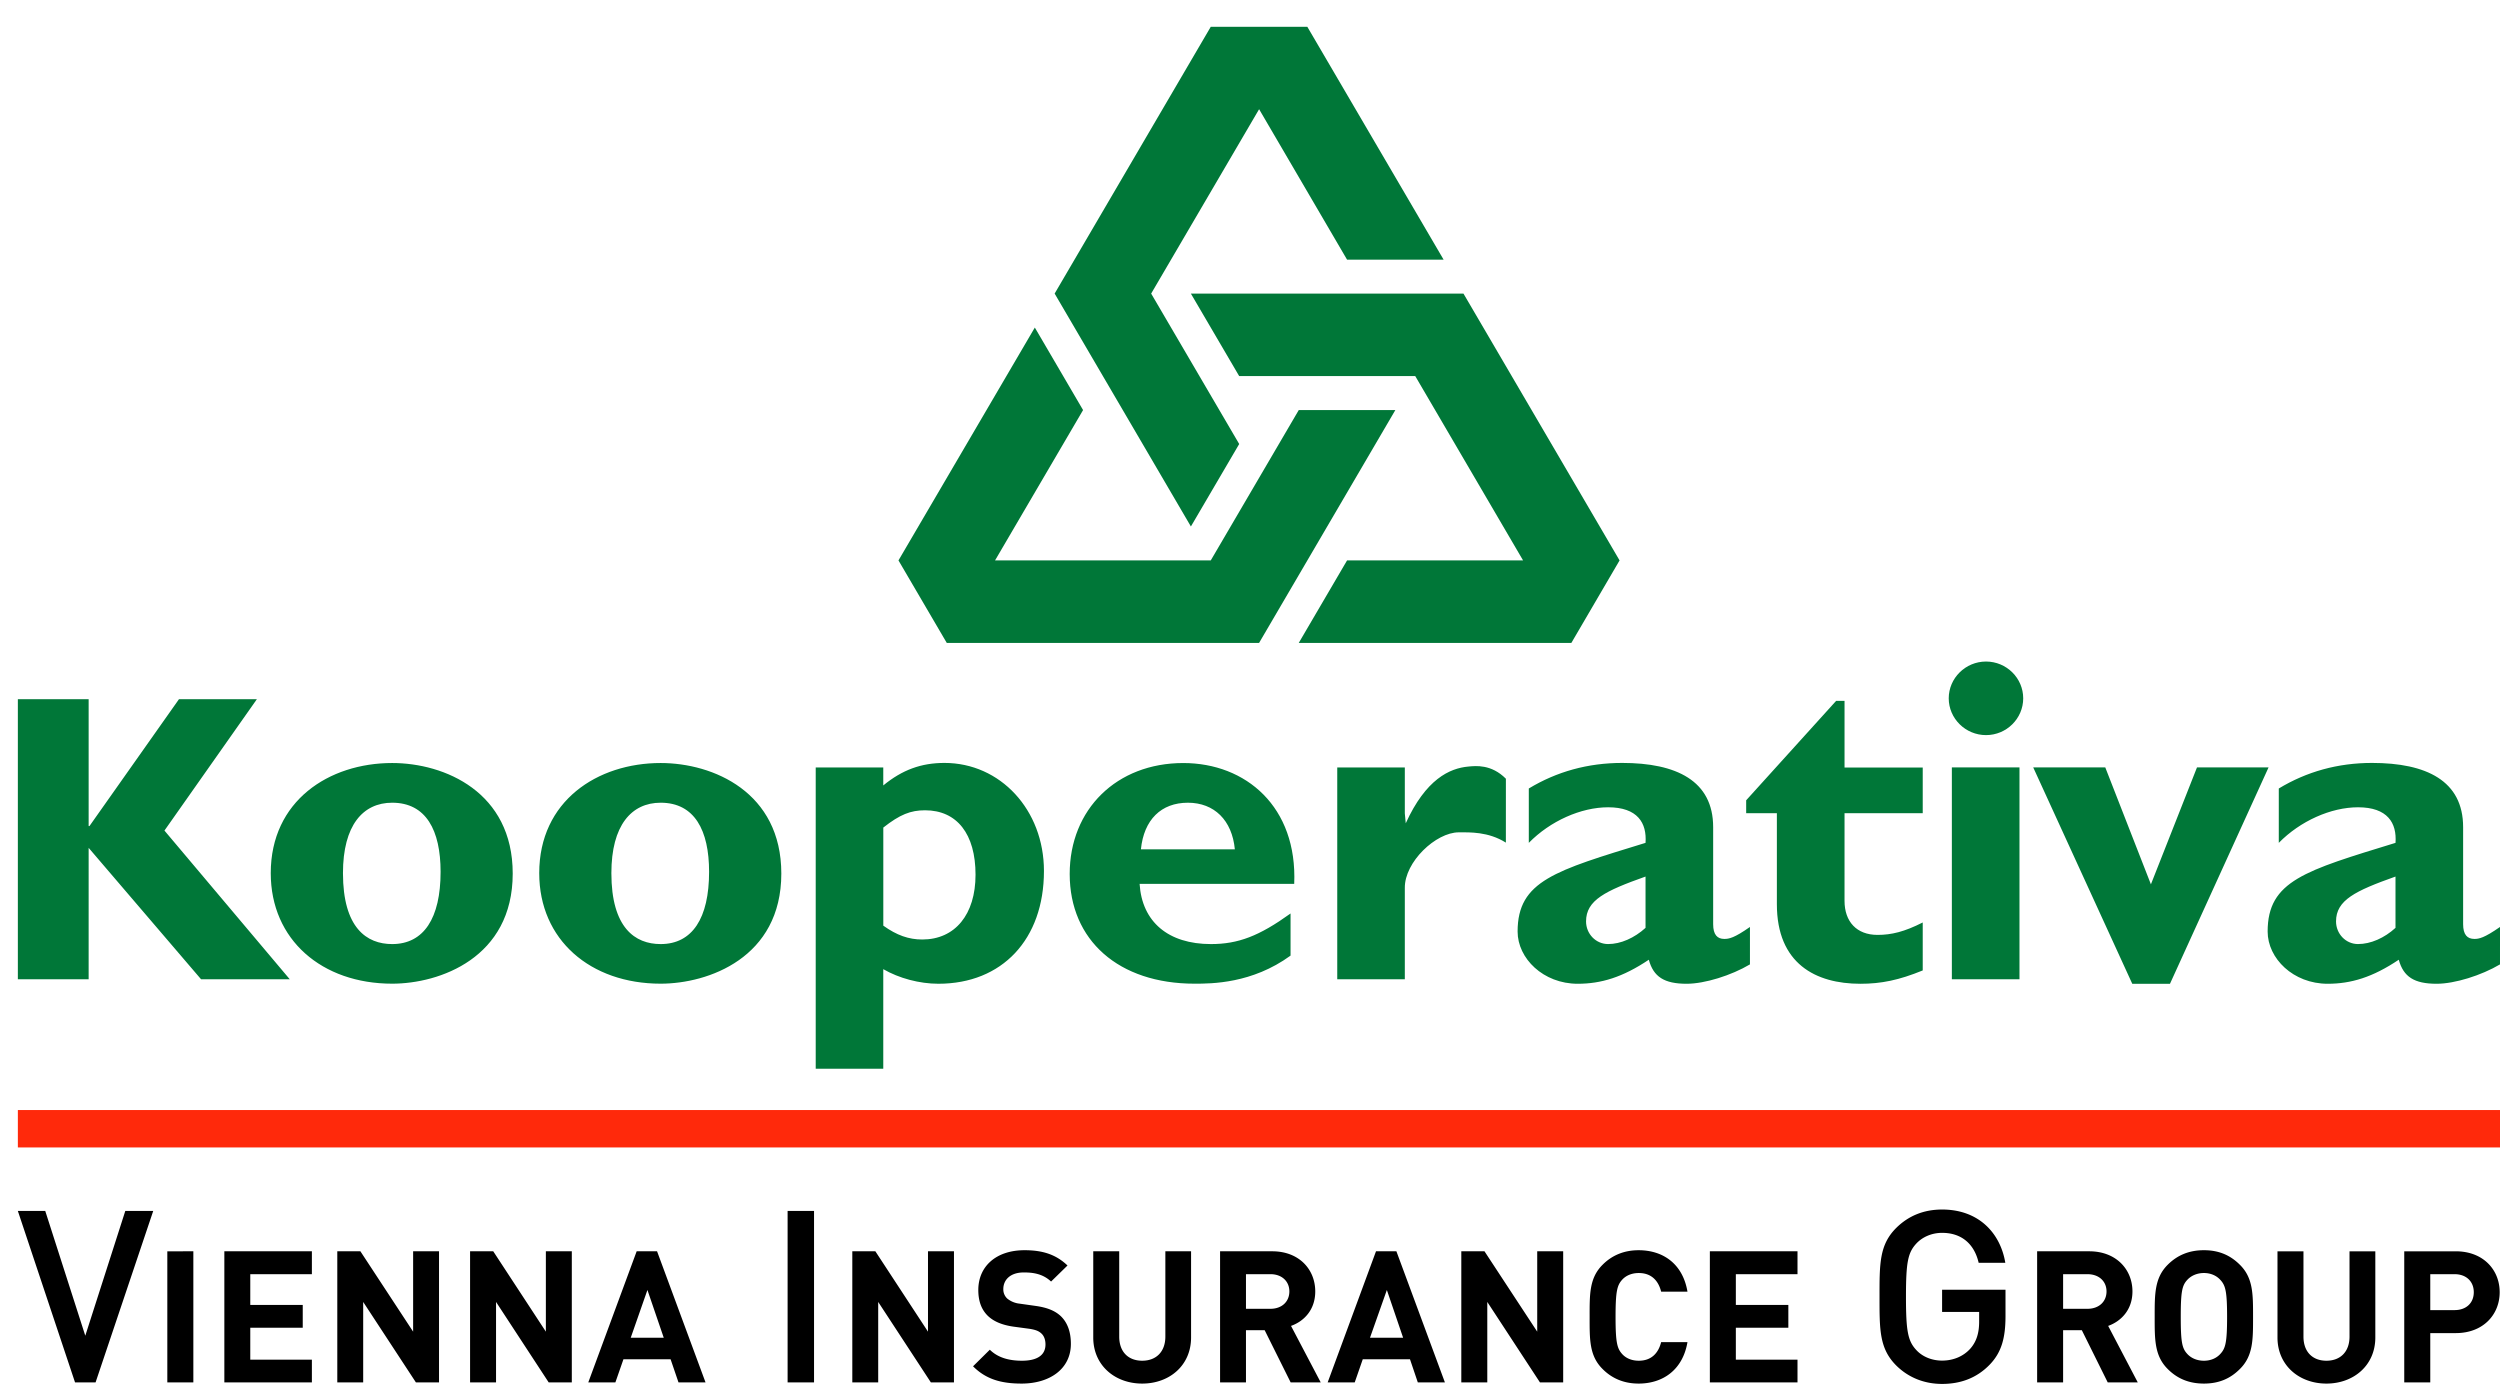
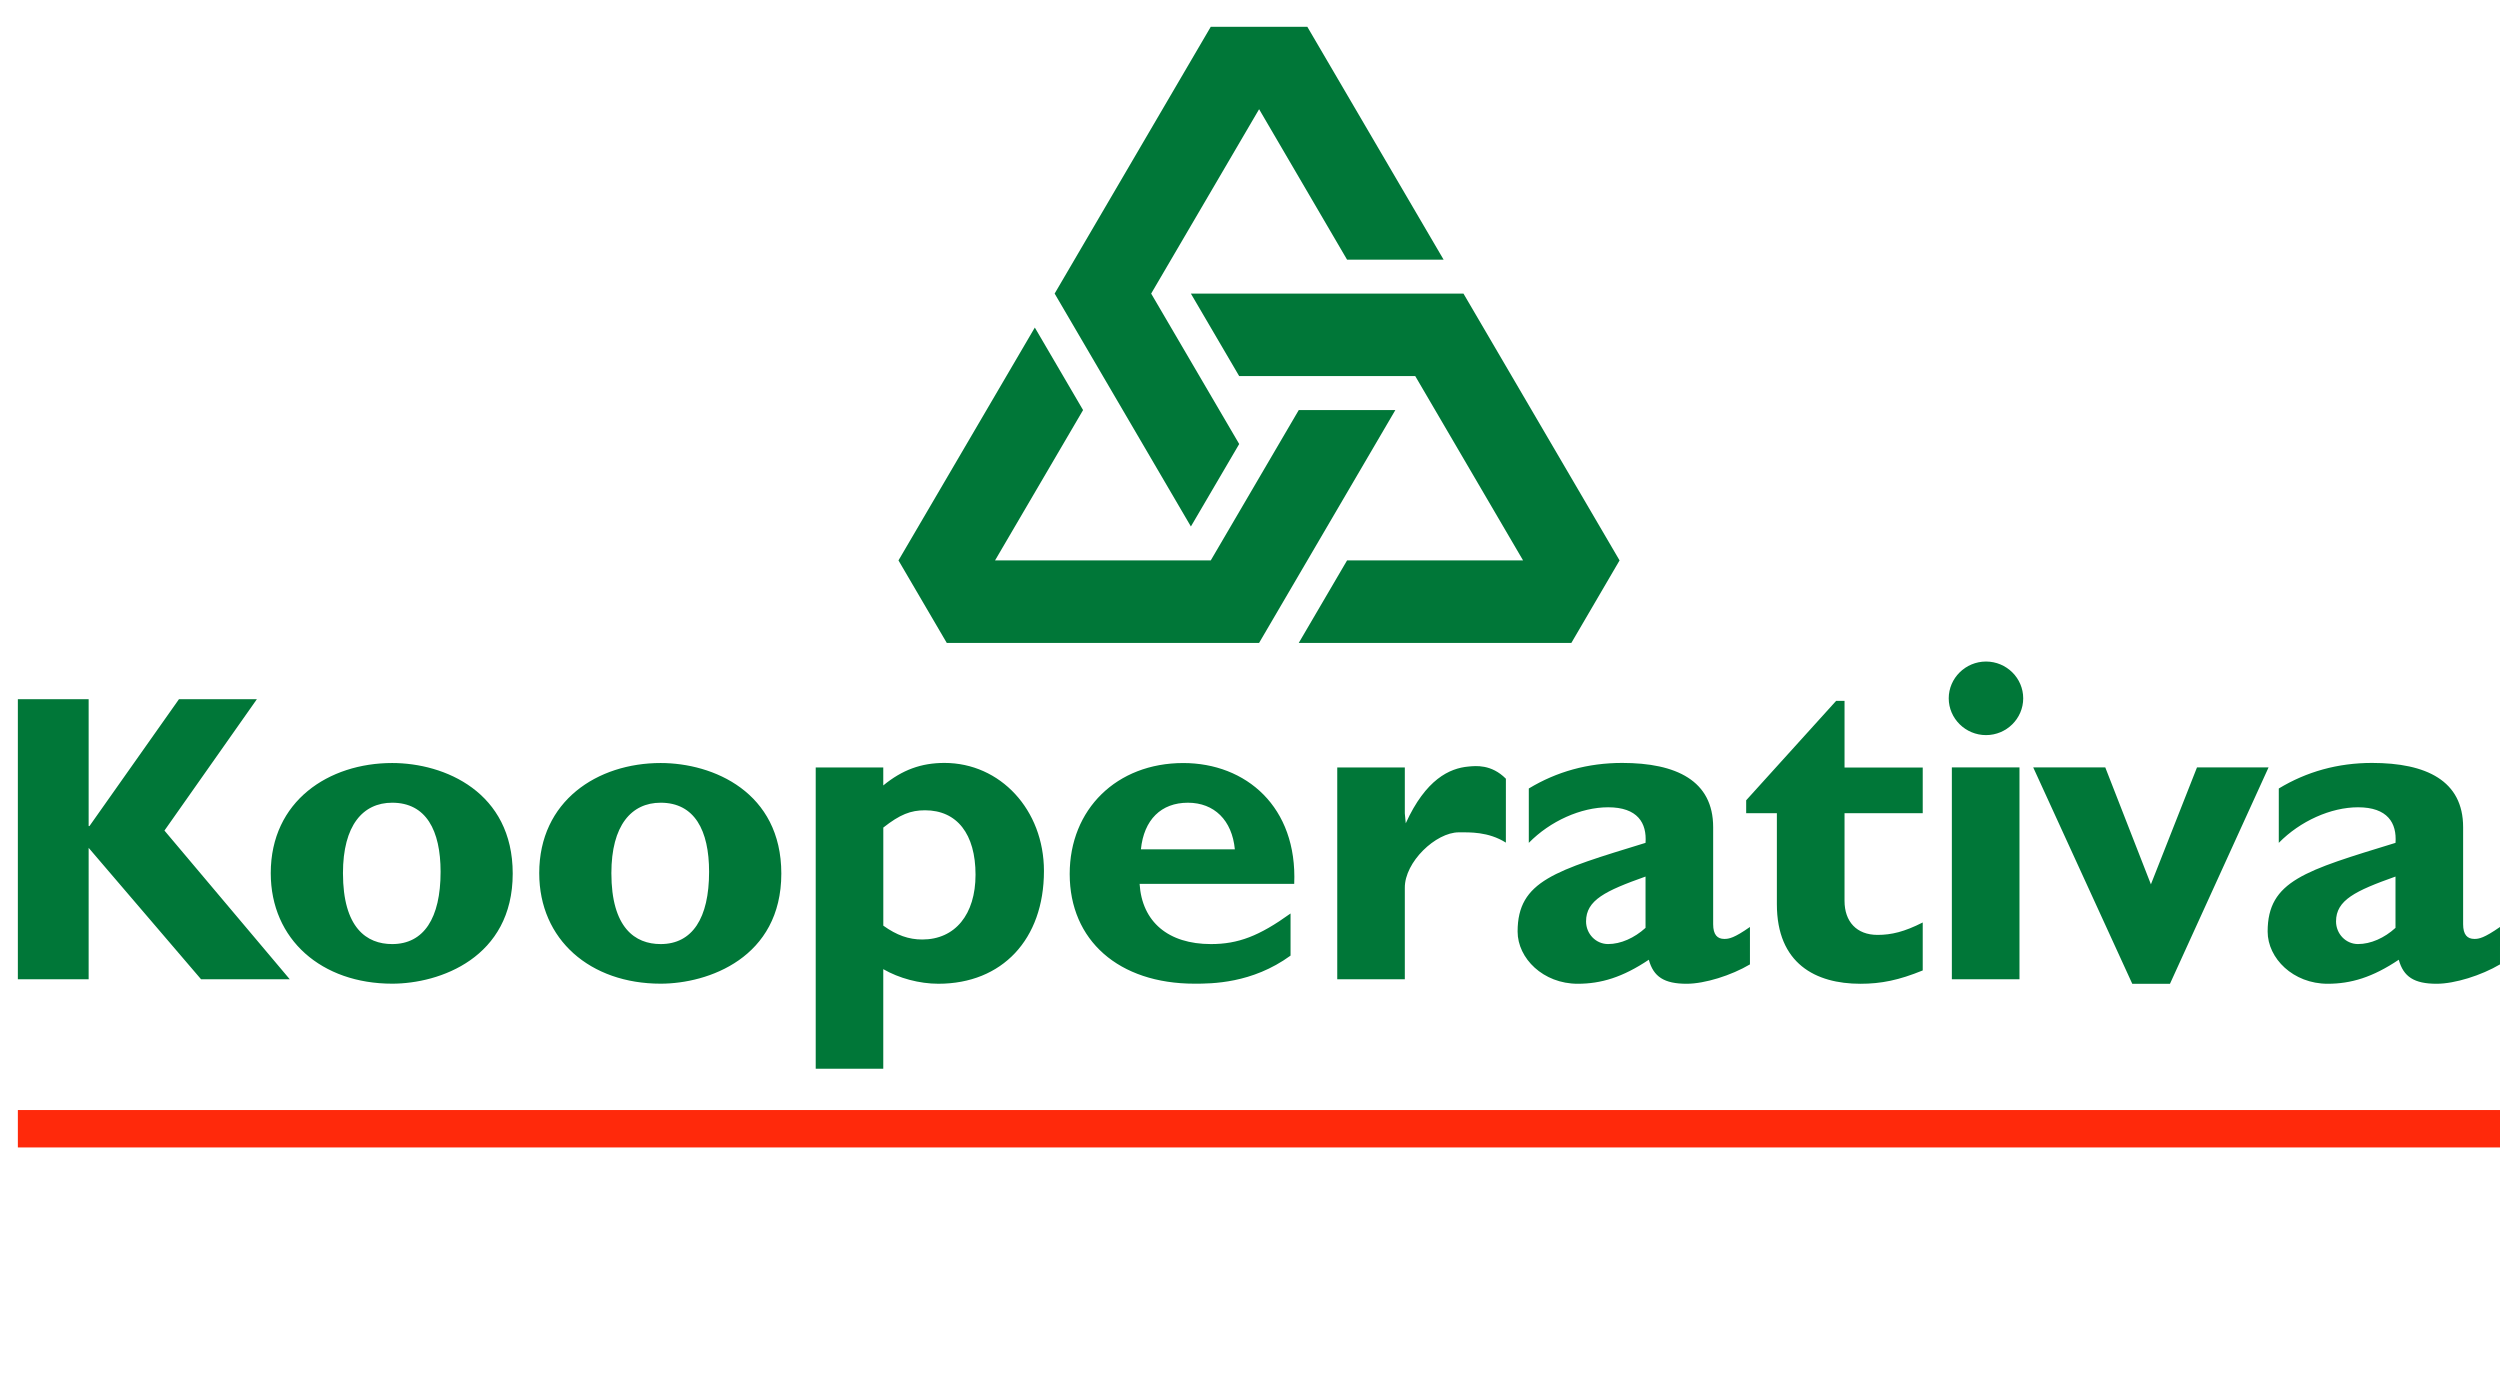
<svg xmlns="http://www.w3.org/2000/svg" viewBox="0 0 140 78" style="background-color:#ffffff00" width="140" height="78">
  <path d="M1 64.257h139v-2.095H1v2.095z" fill="#ff290b" />
-   <path d="M137.522 74.654c1.544 0 2.46-1.043 2.46-2.29 0-1.25-.916-2.291-2.46-2.291h-2.884v7.343h1.457v-2.761h1.427zm-.067-3.3c.658 0 1.077.412 1.077 1.01 0 .599-.419 1.002-1.077 1.002h-1.36v-2.012h1.36zm-7.175 6.127c1.524 0 2.738-1.019 2.738-2.58v-4.828h-1.445v4.778c0 .845-.509 1.35-1.293 1.35-.785 0-1.286-.505-1.286-1.35v-4.778h-1.455v4.829c0 1.56 1.215 2.579 2.741 2.579zm-4.857-.806c.758-.741.748-1.66.748-2.927 0-1.27.01-2.189-.748-2.93-.52-.516-1.155-.806-2.004-.806-.847 0-1.497.29-2.017.805-.752.742-.74 1.662-.74 2.93 0 1.268-.012 2.187.74 2.928.52.519 1.17.806 2.017.806.849 0 1.484-.287 2.004-.806zm-1.074-4.99c.282.308.368.648.368 2.063 0 1.41-.086 1.753-.368 2.06-.21.24-.532.393-.93.393-.395 0-.731-.153-.942-.393-.28-.307-.355-.65-.355-2.06 0-1.415.076-1.755.355-2.063.21-.238.547-.396.942-.396.398 0 .72.158.93.396zm-6.316 5.73h1.682l-1.658-3.164c.718-.257 1.36-.896 1.36-1.93 0-1.227-.906-2.248-2.42-2.248h-2.918v7.343h1.455V74.49h1.048l1.451 2.925zm-1.133-6.06c.644 0 1.065.401 1.065.965 0 .57-.421.973-1.065.973h-1.366v-1.939h1.366zm-5.465 5.053c.644-.674.873-1.472.873-2.71v-1.474h-3.551v1.244h2.075v.537c0 .62-.136 1.108-.49 1.514-.381.428-.943.675-1.585.675-.578 0-1.099-.22-1.438-.585-.48-.512-.585-1.065-.585-2.99 0-1.93.106-2.47.585-2.985.34-.363.86-.594 1.438-.594 1.09 0 1.803.62 2.048 1.677h1.492c-.272-1.649-1.476-2.983-3.54-2.983-1.044 0-1.89.364-2.558 1.02-.958.947-.946 2.014-.946 3.864 0 1.844-.012 2.91.946 3.86.667.656 1.546 1.022 2.558 1.022 1.024 0 1.939-.322 2.678-1.092zm-15.683 1.008h4.908v-1.274h-3.453v-1.787h2.94v-1.28h-2.94v-1.72h3.453v-1.282h-4.908v7.343zm-3.992.065c1.378 0 2.477-.781 2.738-2.322h-1.474c-.148.59-.522 1.042-1.253 1.042-.4 0-.725-.143-.934-.38-.281-.31-.366-.662-.366-2.073 0-1.415.085-1.768.366-2.078.209-.234.534-.38.934-.38.73 0 1.105.454 1.253 1.043h1.474c-.26-1.54-1.346-2.32-2.738-2.32-.817 0-1.488.288-2.005.804-.756.742-.736 1.662-.736 2.93 0 1.268-.02 2.187.736 2.928.517.519 1.188.806 2.005.806zm-5.522-.065h1.3v-7.343h-1.454v4.5l-2.953-4.5h-1.298v7.343h1.455v-4.507l2.95 4.507zm-6.84 0h1.517l-2.717-7.343h-1.142l-2.707 7.343h1.515l.45-1.295h2.646l.438 1.295zm-1.734-5.176l.91 2.672H76.72l.944-2.672zm-5.387 5.176h1.684l-1.664-3.165c.723-.257 1.357-.896 1.357-1.93 0-1.227-.897-2.248-2.412-2.248h-2.918v7.343h1.45V74.49h1.047l1.456 2.925zm-1.133-6.062c.642 0 1.06.402 1.06.966 0 .57-.417.973-1.06.973h-1.37v-1.939h1.37zm-7.18 6.127c1.529 0 2.736-1.019 2.736-2.58v-4.828h-1.44v4.778c0 .845-.512 1.35-1.297 1.35-.786 0-1.287-.505-1.287-1.35v-4.778h-1.454v4.829c0 1.56 1.215 2.579 2.741 2.579zm-6.755 0c1.558 0 2.76-.806 2.76-2.225 0-.654-.182-1.19-.576-1.562-.315-.288-.742-.473-1.425-.566l-.875-.124a1.31 1.31 0 01-.69-.287.701.701 0 01-.217-.531c0-.5.375-.929 1.148-.929.491 0 1.055.064 1.526.51l.92-.899c-.638-.61-1.38-.856-2.405-.856-1.607 0-2.59.917-2.59 2.228 0 .62.174 1.093.53 1.444.332.321.807.518 1.444.609l.898.121c.346.056.514.126.66.26.157.144.23.363.23.618 0 .593-.46.909-1.315.909-.69 0-1.334-.153-1.802-.617l-.939.929c.728.732 1.59.968 2.718.968zm-5.08-.065h1.293v-7.343h-1.455v4.5l-2.947-4.5h-1.291v7.343h1.45v-4.507l2.95 4.507zm-8.023 0h1.48v-9.602h-1.48v9.602zm-6.11 0h1.514l-2.715-7.343h-1.142l-2.71 7.343h1.518l.451-1.295h2.642l.442 1.295zm-1.74-5.176l.913 2.672h-1.848l.934-2.672zm-5.529 5.176h1.294v-7.343h-1.453v4.5l-2.947-4.5h-1.297v7.343h1.454v-4.507l2.949 4.507zm-7.436 0h1.294v-7.343h-1.45v4.5l-2.953-4.5h-1.294v7.343h1.45v-4.507l2.953 4.507zm-10.728 0h4.902v-1.274h-3.45v-1.787h2.938v-1.28h-2.938v-1.72h3.45v-1.282h-4.902v7.343zm-3.192 0h1.456v-7.343H9.37v7.343zm-4.02 0l3.229-9.602H7.016L4.776 74.8l-2.242-6.986H1l3.203 9.602H5.35z" />
  <path d="M80.843 14.542L73.21 1.5h-5.407L59.06 16.44l7.63 13.043 2.705-4.618-4.93-8.424L70.51 6.115l4.926 8.427h5.408zM72.73 36.003h15.266l2.7-4.62-8.742-14.942H66.689l2.705 4.62h9.86l6.039 10.323h-9.858l-2.705 4.62zm-14.78-17.66l-7.635 13.04 2.704 4.62h17.49l7.63-13.038H72.73l-4.928 8.419h-12.08l4.93-8.42-2.702-4.621zM140 51.91c-.889.62-1.18.67-1.432.67-.398 0-.633-.232-.633-.825V46.32c0-2.6-2.061-3.596-5.102-3.596-1.913 0-3.657.486-5.221 1.432V47.2c1.198-1.222 2.919-1.992 4.437-1.992 1.656 0 2.18.877 2.1 1.992-5.054 1.554-7.161 2.122-7.161 4.967 0 1.502 1.432 2.924 3.36 2.924 1.306 0 2.517-.361 3.983-1.346.262.957.865 1.346 2.12 1.346 1.018 0 2.5-.466 3.549-1.085V51.91zm-5.852.05c-.625.57-1.387.907-2.1.907-.683 0-1.23-.572-1.23-1.268 0-1.19 1.075-1.71 3.33-2.512v2.874zm-20.287-8.984l5.546 12.115h2.112l5.52-12.115h-4.008l-2.58 6.547-2.555-6.547h-4.035zm-.561-3.87c0-1.131-.933-2.06-2.083-2.06-1.148 0-2.088.929-2.088 2.06 0 1.132.94 2.06 2.088 2.06 1.15 0 2.083-.928 2.083-2.06zm-3.996 3.87v11.862h3.787V42.976h-3.787zm-1.631 2.564v-2.558h-4.379V39.25h-.472l-5.036 5.566v.724h1.719v5.096c0 3.324 2.166 4.455 4.676 4.455 1.17 0 2.16-.203 3.492-.747v-2.686c-1.02.519-1.747.696-2.53.696-1.173 0-1.849-.745-1.849-1.907V45.54h4.379zm-9.676 6.37c-.884.62-1.173.67-1.437.67-.387 0-.623-.232-.623-.825V46.32c0-2.6-2.062-3.596-5.094-3.596-1.92 0-3.667.486-5.23 1.432V47.2c1.197-1.222 2.92-1.992 4.442-1.992 1.65 0 2.175.877 2.095 1.992-5.05 1.554-7.164 2.122-7.164 4.967 0 1.502 1.435 2.924 3.365 2.924 1.306 0 2.513-.361 3.983-1.346.26.957.864 1.346 2.117 1.346 1.016 0 2.5-.466 3.546-1.085V51.91zm-5.847.05c-.628.57-1.39.907-2.095.907-.69 0-1.236-.572-1.236-1.268 0-1.19 1.075-1.71 3.331-2.512v2.874zm-13.48-6.405v-2.578h-3.784v11.862h3.784V49.72c-.013-1.45 1.739-3.109 3.023-3.109.601 0 1.647-.046 2.636.576l.001-3.578c-.817-.822-1.695-.72-2.097-.682-1.056.093-2.39.712-3.511 3.178l-.052-.552zm-6.399 5.6c-1.766 1.27-2.937 1.713-4.459 1.713-2.388 0-3.86-1.243-3.994-3.37h8.658c.185-4.313-2.7-6.768-6.215-6.768-3.722 0-6.358 2.584-6.358 6.212 0 3.716 2.742 6.144 6.993 6.144.943 0 3.219 0 5.375-1.572v-2.359zm-8.38-3.59c.166-1.66 1.133-2.613 2.632-2.613 1.474 0 2.474.98 2.629 2.612h-5.26zm-14.426-4.588H45.68V59.85h3.783v-5.577c.884.51 2.025.817 3.087.817 3.566 0 5.911-2.48 5.911-6.315 0-3.43-2.45-6.051-5.57-6.051-1.298 0-2.365.386-3.428 1.261v-1.01zm0 3.367c.934-.735 1.53-.968 2.339-.968 1.79 0 2.826 1.33 2.826 3.608 0 2.228-1.145 3.628-2.984 3.628-.753 0-1.426-.234-2.181-.776v-5.492zm-5.711 2.575c0-4.56-3.814-6.19-6.757-6.19-3.542 0-6.8 2.121-6.8 6.167 0 3.737 2.869 6.19 6.8 6.19 2.656 0 6.757-1.443 6.757-6.167zm-4.045-.097c0 2.6-.94 4.046-2.712 4.046-1.431 0-2.76-.906-2.76-3.972 0-2.68 1.125-3.944 2.76-3.944 1.9 0 2.712 1.547 2.712 3.87zm-10.997.097c0-4.56-3.808-6.19-6.75-6.19-3.544 0-6.8 2.121-6.8 6.167 0 3.737 2.87 6.19 6.8 6.19 2.655 0 6.75-1.443 6.75-6.167zm-4.039-.097c0 2.6-.941 4.046-2.711 4.046-1.43 0-2.756-.906-2.756-3.972 0-2.68 1.119-3.944 2.756-3.944 1.9 0 2.711 1.547 2.711 3.87zm-15.464-2.31l5.177-7.358h-4.363L5.01 46.26h-.046v-7.106H1v15.684h3.964V47.48l6.295 7.358h4.967l-7.017-8.326z" fill="#007738" />
</svg>